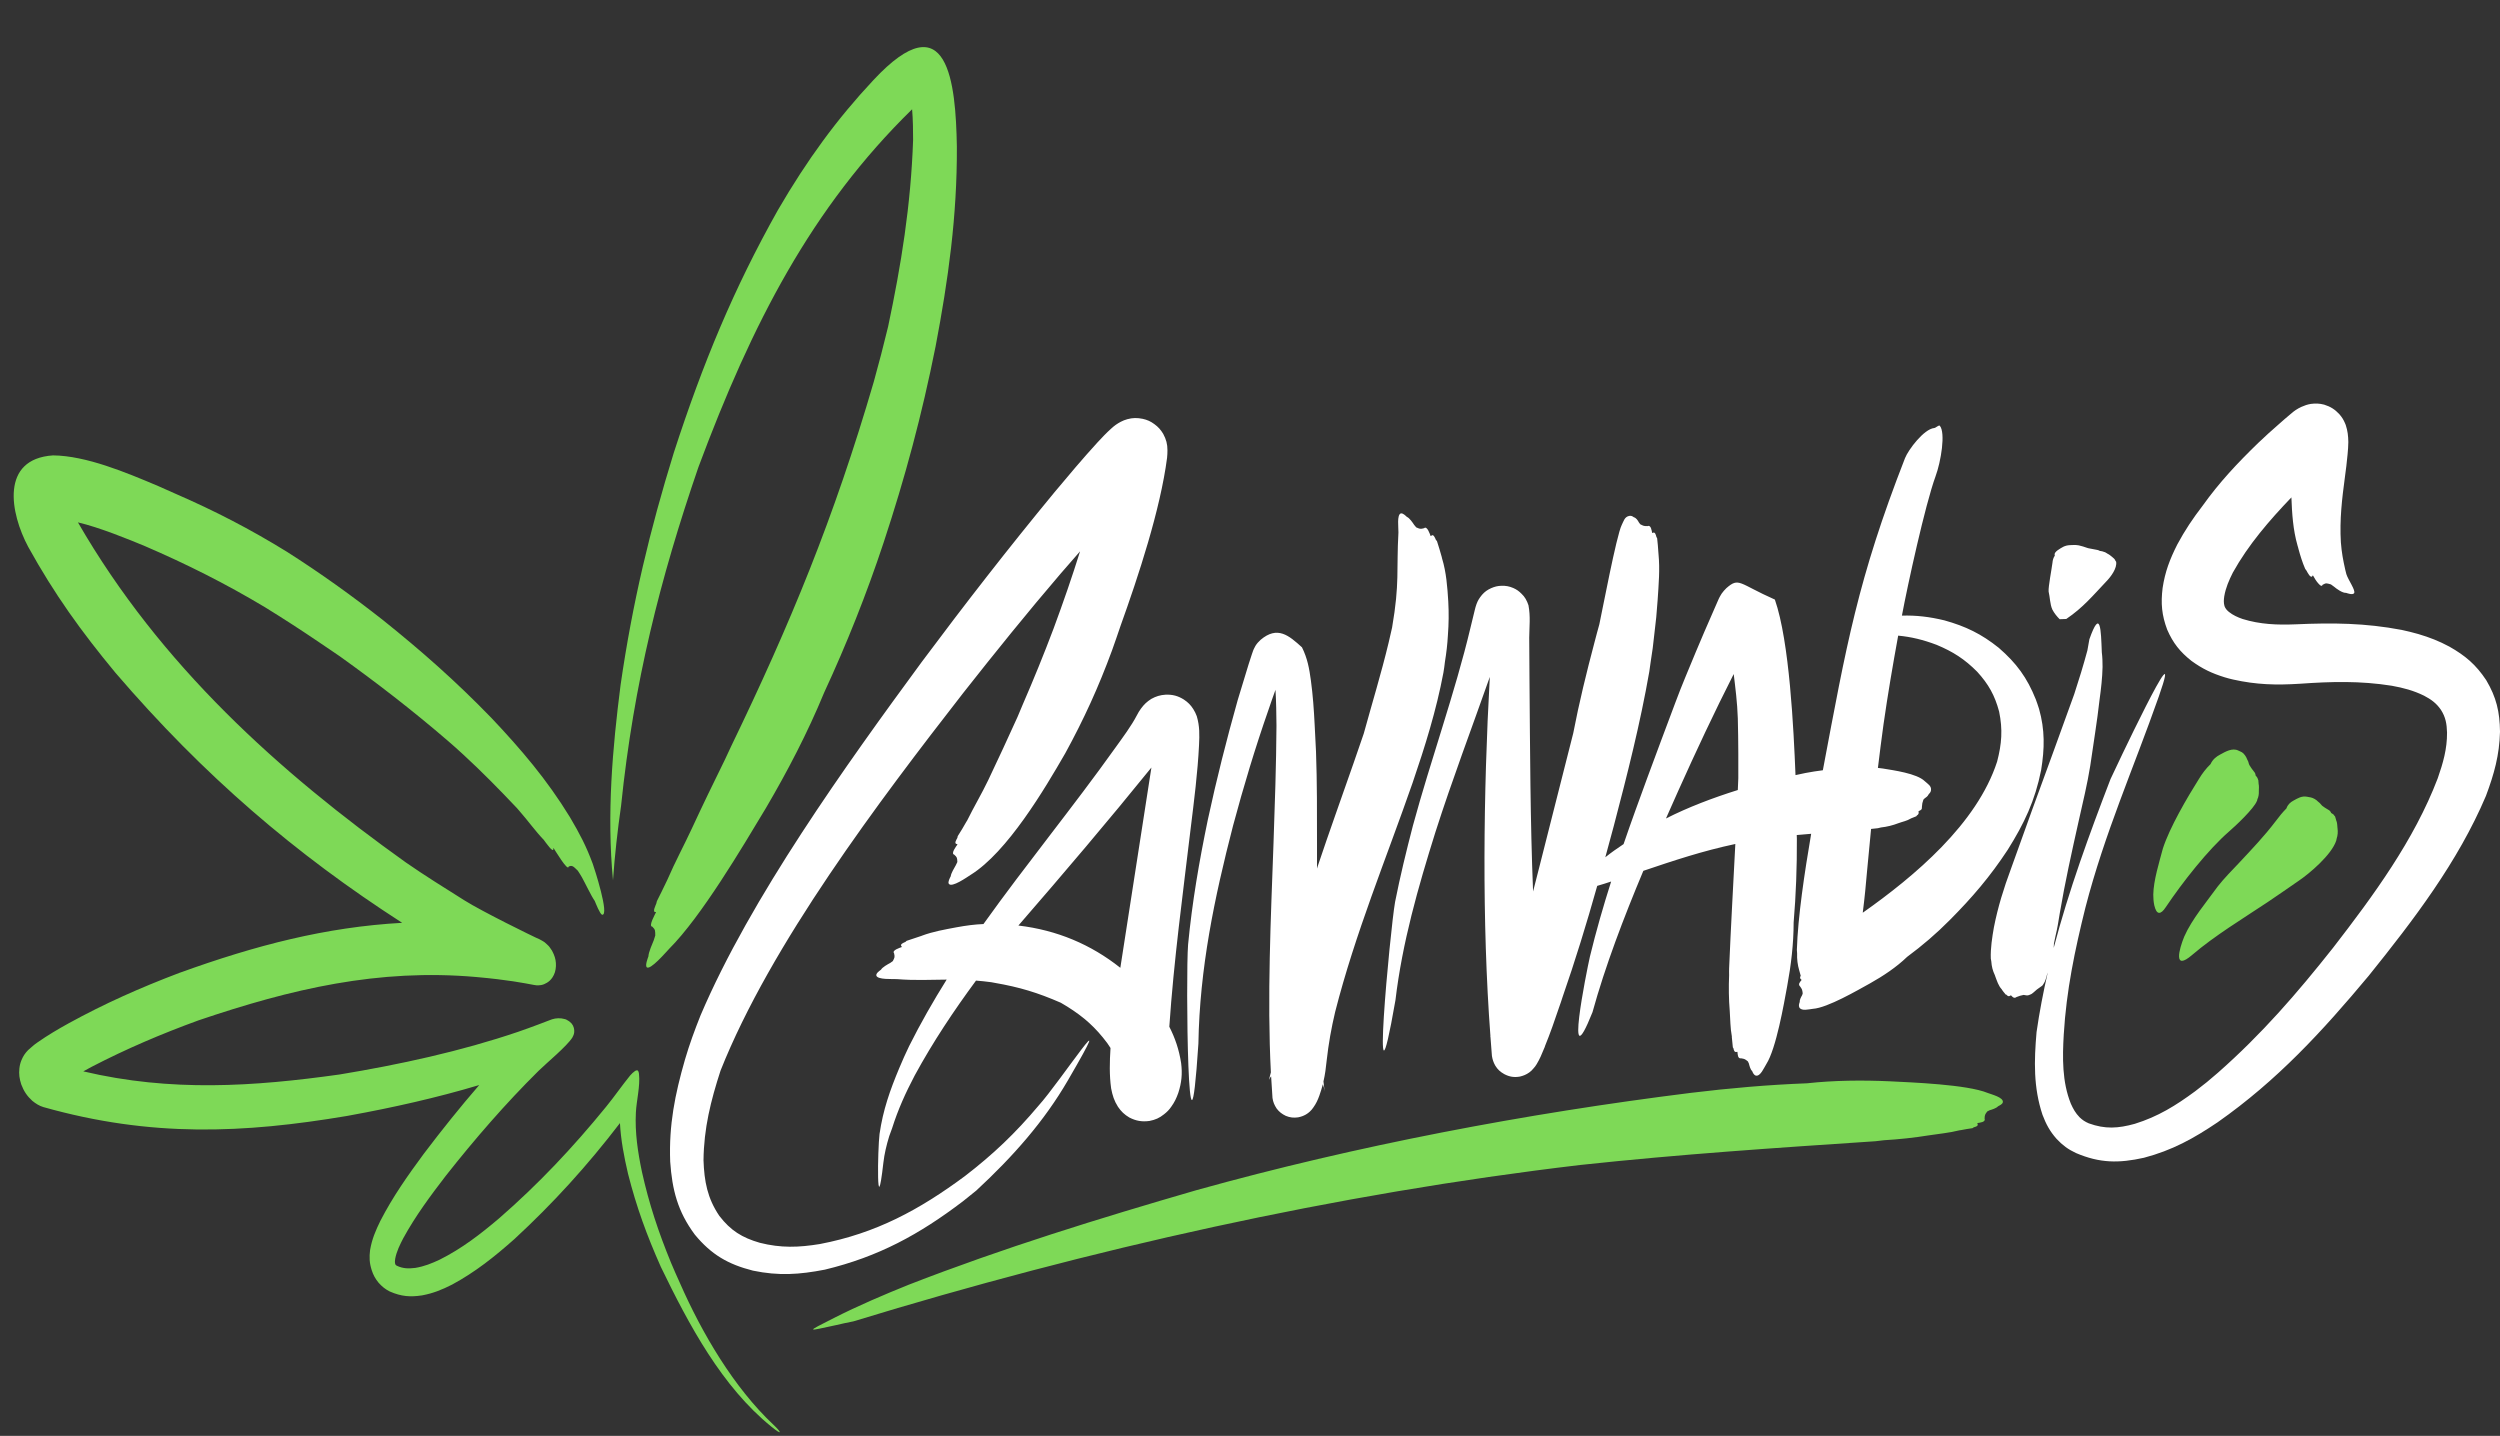
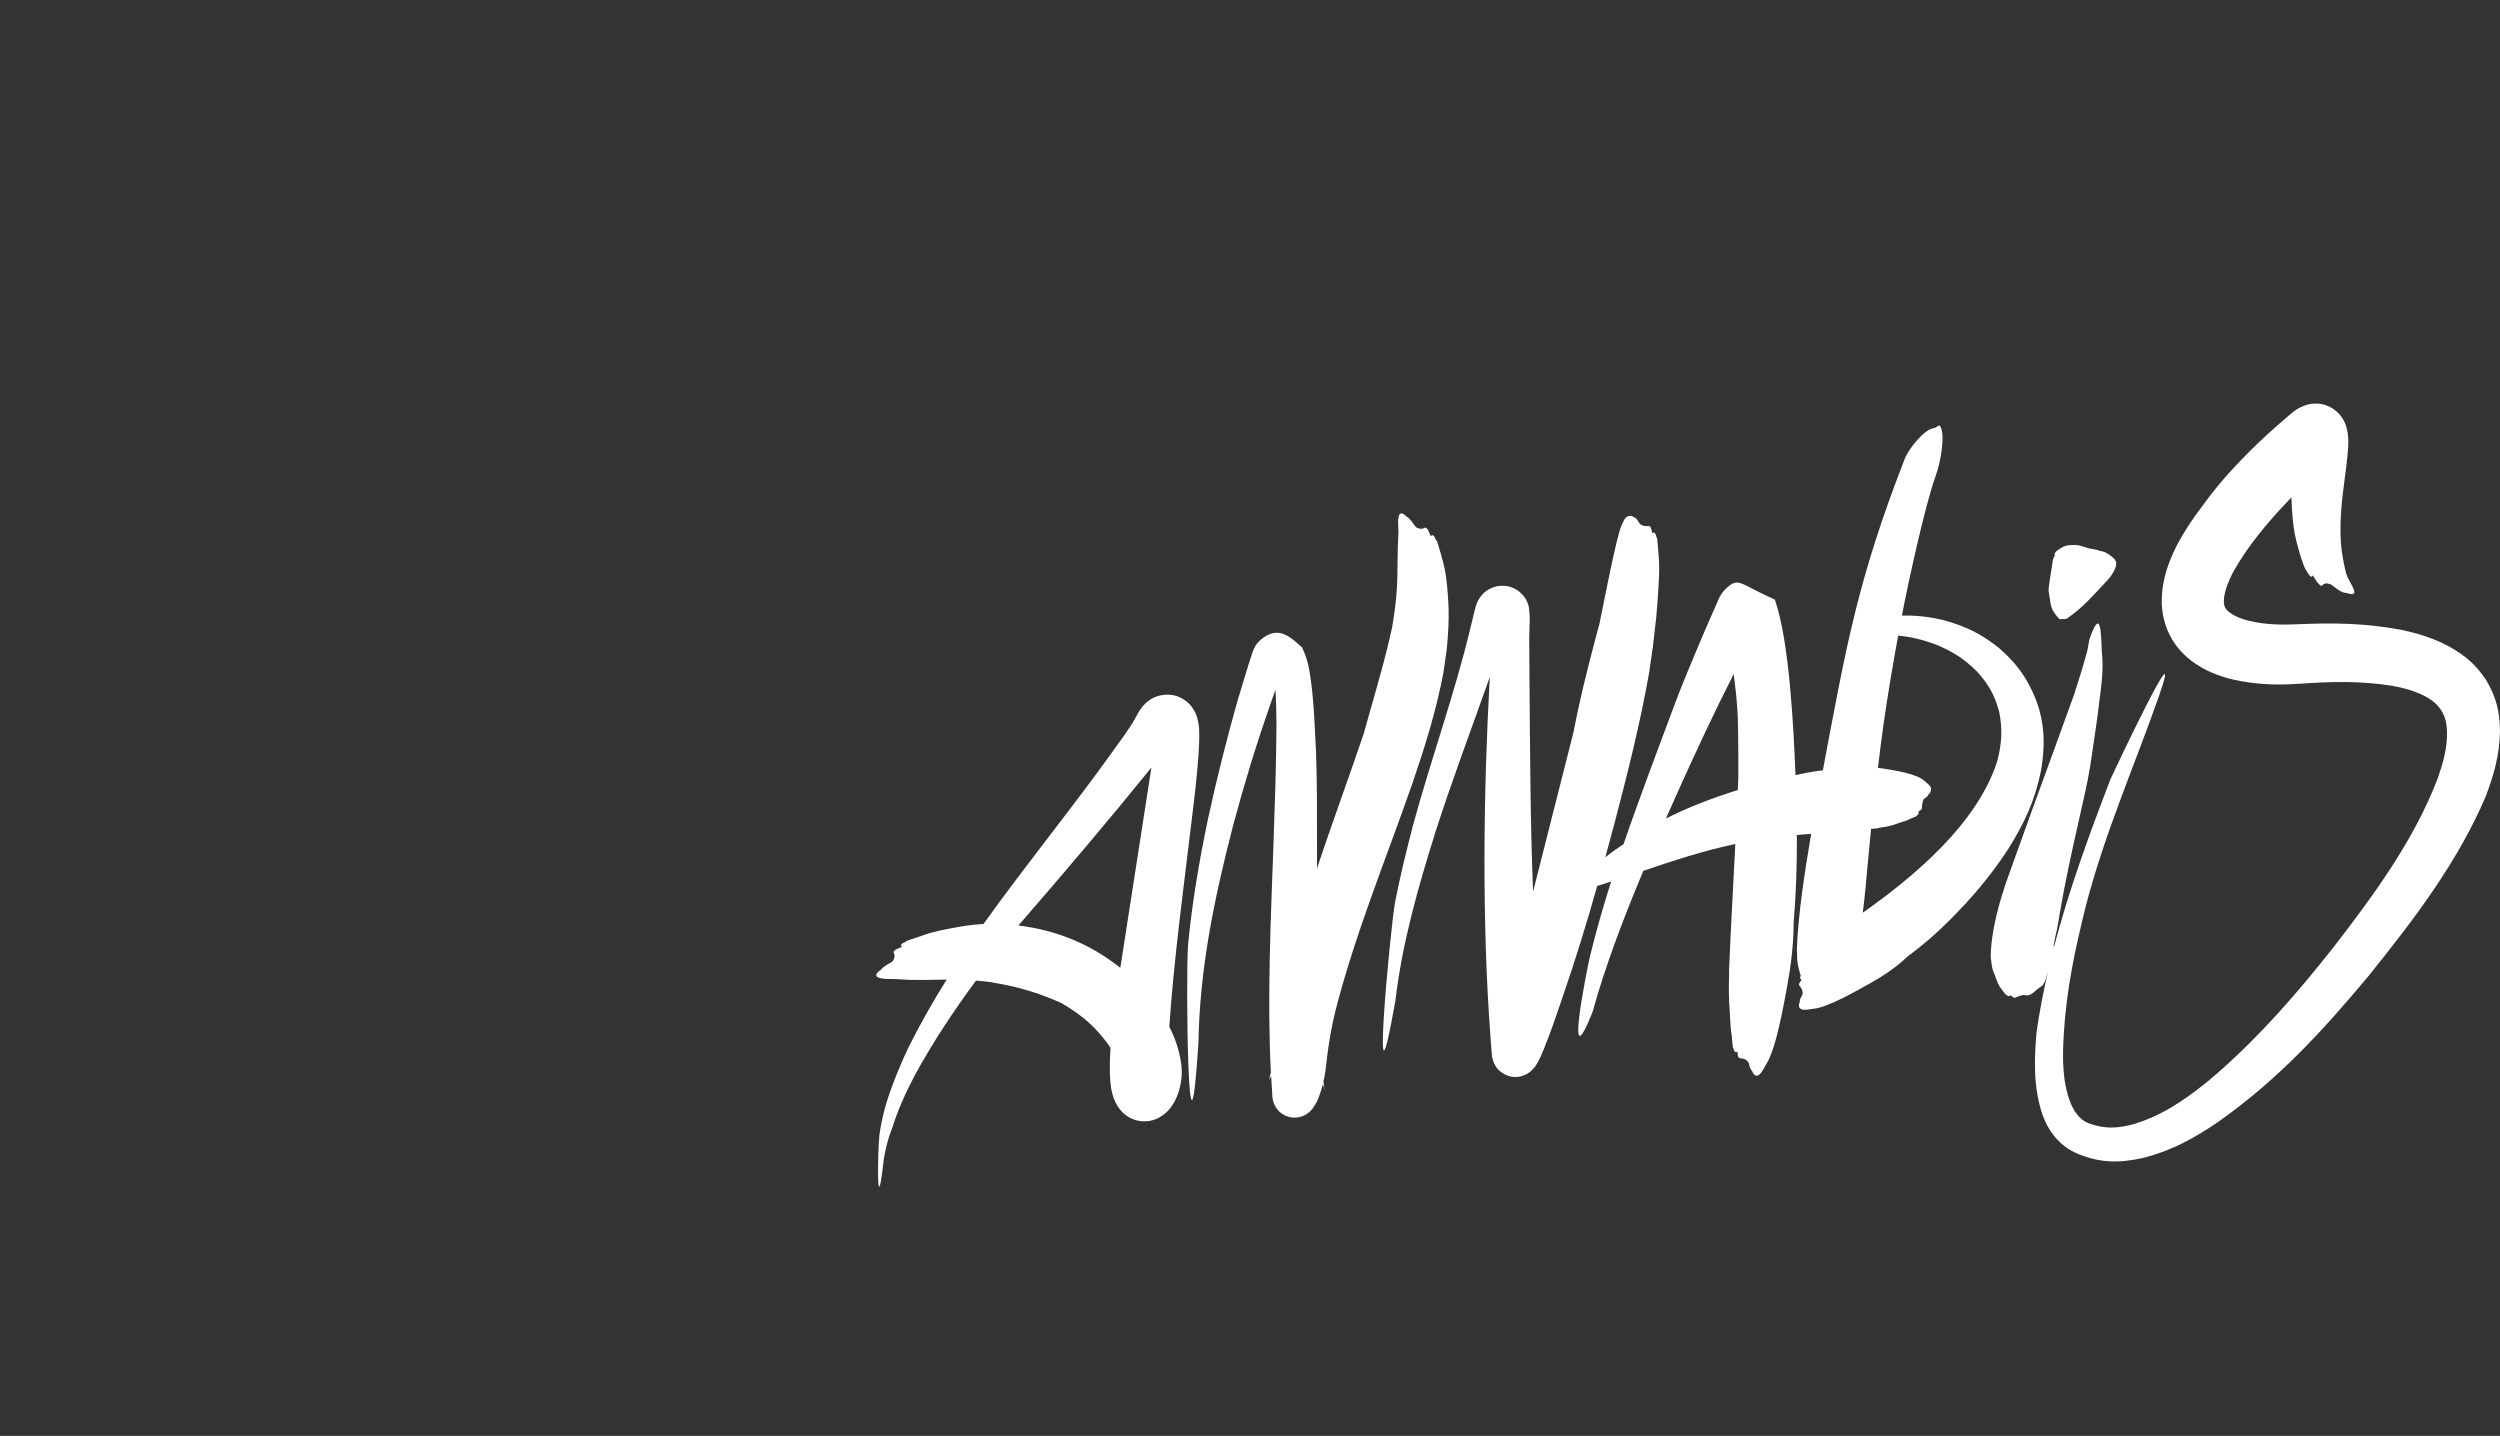
<svg xmlns="http://www.w3.org/2000/svg" clip-rule="evenodd" fill="#000000" fill-rule="evenodd" height="115.5" image-rendering="optimizeQuality" preserveAspectRatio="xMidYMid meet" shape-rendering="geometricPrecision" text-rendering="geometricPrecision" version="1" viewBox="-1.1 40.5 201.1 115.5" width="201.1" zoomAndPan="magnify">
  <rect x="-1.1" y="40.5" width="201.1" height="115.5" fill="#333333" stroke="none" />
  <g>
    <g>
      <g id="change1_1">
-         <path d="M167.82 84.82c-0.12,-0.07 -0.22,-0.09 -0.35,-0.11 -0.2,-0.03 -0.39,-0.07 -0.58,-0.11 -0.03,-0.01 -0.07,-0.02 -0.1,-0.03 -0.11,-0.04 -0.22,-0.08 -0.33,-0.11 -0.12,-0.04 -0.23,-0.06 -0.34,-0.09 -0.3,-0.05 -0.41,-0.03 -0.7,-0.02 -0.43,0.02 -0.64,0.17 -1,0.41 -0.13,0.1 -0.3,0.24 -0.23,0.43 -0.12,0.19 -0.17,0.35 -0.19,0.58 -0.06,0.5 -0.34,1.92 -0.31,2.31 0.11,0.45 0.11,1.03 0.3,1.45 0.15,0.29 0.36,0.55 0.59,0.78 0.18,0 0.35,-0.01 0.53,-0.02 1.36,-0.92 2.14,-1.88 3.24,-3.04 0.34,-0.35 0.87,-1.05 0.77,-1.57 -0.01,-0.02 -0.03,-0.04 -0.05,-0.06 -0.03,-0.13 -0.18,-0.25 -0.28,-0.33 -0.16,-0.12 -0.18,-0.16 -0.38,-0.26 0,0 -0.01,-0.01 -0.01,-0.01 -0.01,0 -0.17,-0.1 -0.17,-0.1 0,0 -0.06,-0.02 -0.07,-0.02 -0.1,-0.05 -0.2,-0.06 -0.31,-0.08 -0.01,0 -0.02,0 -0.03,0zm-78.8 33.53c0.83,-5.37 1.67,-10.74 2.5,-16.11 -3.43,4.24 -7.03,8.48 -10.7,12.71 3.11,0.37 5.83,1.52 8.2,3.4zm54.8 0.98c-0.13,0.16 -0.31,0.35 -0.12,0.52 0.17,0.24 0.17,0.26 0.21,0.55 -0.01,0.06 -0.03,0.11 -0.05,0.16 -0.08,0.14 -0.21,0.38 -0.19,0.54 -0.05,0.14 -0.1,0.3 -0.03,0.44 0.18,0.32 0.78,0.14 1.09,0.11 1.18,-0.08 3.6,-1.5 4.6,-2.05 1.05,-0.59 2.11,-1.29 2.98,-2.13 1.23,-0.91 2.35,-1.87 3.42,-2.95 1.81,-1.82 3.25,-3.5 4.67,-5.66 1.33,-2.12 2.2,-3.95 2.69,-6.42 0.28,-1.73 0.31,-3.23 -0.17,-4.92 -0.08,-0.26 -0.17,-0.51 -0.26,-0.76 -0.7,-1.75 -1.55,-2.91 -2.98,-4.15 -1.4,-1.12 -2.66,-1.73 -4.38,-2.21 -1.21,-0.29 -2.24,-0.41 -3.41,-0.38 0.46,-2.46 1.87,-8.91 2.7,-11.19 0.45,-1.22 0.82,-3.52 0.35,-4.08 -0.08,-0.09 -0.32,0.17 -0.45,0.18 -0.83,0.08 -2.08,1.74 -2.35,2.42 -3.81,9.76 -4.72,15.09 -6.61,25.11 -0.47,0.06 -0.93,0.13 -1.4,0.22 -0.26,0.05 -0.53,0.11 -0.8,0.17 -0.15,-3.68 -0.48,-10.74 -1.66,-14.12 -2.91,-1.29 -2.87,-1.82 -3.9,-0.92 -0.15,0.15 -0.26,0.27 -0.38,0.44 -0.04,0.07 -0.08,0.13 -0.12,0.2 -0.02,0.04 -0.04,0.08 -0.06,0.11 -0.01,0.03 -0.03,0.07 -0.05,0.1 -0.03,0.08 -0.07,0.17 -0.11,0.25 -0.13,0.29 -0.26,0.58 -0.38,0.87 -0.45,1.04 -0.92,2.09 -1.35,3.14 -0.56,1.36 -1.15,2.73 -1.66,4.11 -0.75,2.02 -1.52,4.03 -2.26,6.06 -0.64,1.75 -1.29,3.52 -1.9,5.31 -0.51,0.34 -1.01,0.69 -1.47,1.06 0.23,-0.83 0.45,-1.67 0.68,-2.51 1.07,-4.07 2.14,-8.29 2.86,-12.43 0.04,-0.26 0.08,-0.52 0.11,-0.78 0.12,-0.74 0.22,-1.46 0.29,-2.2 0.12,-0.93 0.21,-1.84 0.27,-2.78 0.08,-1.23 0.19,-2.45 0.07,-3.69 0,-0.04 0,-0.08 -0.01,-0.12 -0.02,-0.39 -0.06,-0.77 -0.1,-1.15 -0.02,-0.04 -0.04,-0.07 -0.06,-0.11 -0.04,-0.15 -0.1,-0.45 -0.31,-0.32 -0.01,0 -0.02,0 -0.03,0 -0.04,-0.17 -0.09,-0.67 -0.37,-0.55 -0.31,0 -0.31,-0.01 -0.59,-0.15 -0.04,-0.05 -0.07,-0.1 -0.11,-0.15 -0.08,-0.15 -0.22,-0.37 -0.4,-0.41 -0.12,-0.09 -0.22,-0.14 -0.38,-0.11 -0.38,0.08 -0.44,0.42 -0.6,0.73 -0.42,0.83 -1.59,7.04 -1.8,7.99 -0.01,0 -0.36,1.34 -0.39,1.45 -0.64,2.42 -1.24,4.86 -1.71,7.31 -0.53,2.09 -1.06,4.18 -1.59,6.27 -0.39,1.53 -0.77,3.05 -1.16,4.58 -0.16,0.63 -0.32,1.25 -0.48,1.88 -0.23,-5.69 -0.24,-11.39 -0.29,-17.11 -0.01,-1.1 -0.02,-2.2 -0.02,-3.31 0.01,-0.94 0.11,-1.67 -0.06,-2.6 -0.06,-0.19 -0.13,-0.34 -0.23,-0.52 -0.1,-0.16 -0.19,-0.28 -0.33,-0.41 -0.21,-0.21 -0.39,-0.34 -0.66,-0.46 -0.33,-0.14 -0.6,-0.19 -0.96,-0.18 -0.31,0.01 -0.54,0.07 -0.82,0.19 -0.31,0.14 -0.52,0.29 -0.74,0.54 -0.21,0.26 -0.33,0.44 -0.44,0.74 -0.06,0.16 -0.1,0.32 -0.14,0.48 -0.12,0.48 -0.23,0.96 -0.35,1.44 -1.22,5.15 -3.21,10.68 -4.63,15.92 -0.53,2.04 -1.02,4.05 -1.43,6.12 -0.4,2.25 -2.02,19.68 0.03,7.9 0.55,-4.64 1.82,-9.06 3.21,-13.5 1.36,-4.25 2.92,-8.35 4.38,-12.5 -0.52,9.32 -0.64,19.73 0.05,28.9 -0.03,0.06 -0.03,0.09 -0.01,0.04 0.01,-0.01 0.01,-0.01 0.01,-0.01 0.04,0.52 0.08,1.04 0.12,1.56 0.05,0.3 0.12,0.51 0.27,0.78 0.19,0.31 0.4,0.5 0.72,0.68 0.42,0.22 0.79,0.28 1.26,0.2 0.29,-0.07 0.51,-0.16 0.75,-0.33 0.13,-0.09 0.22,-0.18 0.32,-0.3 0.11,-0.12 0.2,-0.23 0.28,-0.37 0.24,-0.4 0.41,-0.79 0.58,-1.22 0.02,-0.06 0.05,-0.13 0.08,-0.19 0.01,0.05 0.02,0.1 0.02,0.15 0,-0.06 -0.01,-0.11 -0.02,-0.17 0.43,-1.05 0.8,-2.12 1.16,-3.19 0.09,-0.24 0.17,-0.49 0.25,-0.74 1.03,-2.96 1.95,-5.96 2.8,-8.98 0.38,-0.11 0.76,-0.23 1.12,-0.35 -0.64,2.01 -1.22,4.03 -1.71,6.05 -0.28,1.24 -2.08,10.2 0.21,4.46 1.02,-3.7 2.51,-7.6 4.09,-11.37 2.46,-0.83 4.73,-1.59 7.4,-2.16 -0.17,3.34 -0.36,6.67 -0.5,10.01 -0.01,0.18 0,0.36 0,0.54 -0.04,0.95 -0.03,1.93 0.05,2.88 0.05,0.68 0.04,1.37 0.17,2.05 0,0.03 0,0.05 0,0.08 0.03,0.26 0.06,0.53 0.08,0.8 0,0 0.05,0.07 0.05,0.08 0.03,0.16 0.08,0.35 0.28,0.28 0.01,0 0.02,0 0.04,0 0.02,0.2 0.02,0.57 0.29,0.52 0.3,0.05 0.31,0.06 0.55,0.25 0.03,0.05 0.06,0.11 0.08,0.17 0.04,0.16 0.12,0.49 0.26,0.6 0.06,0.14 0.14,0.33 0.3,0.37 0.37,0.09 0.67,-0.66 0.84,-0.92 0.8,-1.25 1.42,-4.86 1.68,-6.27 0.31,-1.68 0.52,-3.41 0.52,-5.12 0.19,-2.25 0.27,-4.48 0.26,-6.73 0,-0.11 0,-0.21 -0.01,-0.31 0.39,-0.04 0.78,-0.07 1.16,-0.1 -0.53,3.11 -1.07,6.67 -1.15,9.34 0,0.09 0.01,0.19 0.02,0.28 -0.02,0.45 0.04,0.93 0.17,1.37 0.05,0.15 0.08,0.29 0.12,0.43 -0.06,0.11 -0.09,0.22 0.05,0.31 0.01,0.01 0.01,0.02 0.02,0.03zm-5.13 -15.28c-2.01,0.63 -4.01,1.39 -5.78,2.29 0.33,-0.76 0.67,-1.51 1,-2.25 1.42,-3.16 2.88,-6.28 4.45,-9.37 0.13,1.08 0.29,2.3 0.33,3.57 0.02,0.94 0.04,1.88 0.04,2.82 0,0.18 0,1.99 0,1.99 -0.01,0.32 -0.02,0.64 -0.04,0.95zm14.54 1.7c0.19,-0.08 0.29,-0.13 0.27,-0.35 0.02,-0.27 0.03,-0.31 0.12,-0.58 0.03,-0.03 0.06,-0.06 0.09,-0.09 0.12,-0.08 0.27,-0.19 0.32,-0.32 0.1,-0.11 0.18,-0.19 0.2,-0.34 0.05,-0.35 -0.26,-0.51 -0.5,-0.73 -0.64,-0.63 -2.54,-0.88 -3.37,-1.02 -0.13,-0.02 -0.27,-0.04 -0.4,-0.05 0.14,-1.17 0.29,-2.33 0.45,-3.5 0.35,-2.45 0.75,-4.78 1.18,-7.14 1.06,0.1 2,0.33 3.09,0.74 1.32,0.55 2.26,1.15 3.27,2.17 0.91,1 1.41,1.89 1.76,3.2 0.3,1.46 0.21,2.59 -0.16,4.02 -1.62,5.01 -6.65,9.23 -10.81,12.16 0.15,-1.16 0.26,-2.32 0.36,-3.49 0.1,-1.09 0.2,-2.17 0.31,-3.25 0.18,-0.02 0.37,-0.04 0.55,-0.06 0.08,-0.02 0.17,-0.04 0.25,-0.06 0.47,-0.05 0.95,-0.17 1.39,-0.34 0.35,-0.13 0.68,-0.18 1.01,-0.38 0.01,-0.01 0.03,-0.01 0.04,-0.02 0.13,-0.05 0.26,-0.11 0.4,-0.16 0,0 0.04,-0.06 0.04,-0.06 0.13,-0.08 0.17,-0.16 0.14,-0.31 0,-0.01 0,-0.03 0,-0.04zm34.3 -26.91c-0.24,1.79 -0.44,3.47 -0.33,5.29 0.07,0.85 0.17,1.38 0.35,2.19 0.03,0.12 0.06,0.24 0.09,0.36 0.15,0.48 0.78,1.33 0.62,1.54 -0.12,0.15 -0.49,0.02 -0.64,-0.03 -0.29,0.02 -0.76,-0.32 -0.96,-0.49 -0.09,-0.06 -0.17,-0.13 -0.26,-0.19 -0.34,-0.09 -0.37,-0.14 -0.67,0.03 -0.07,0.19 -0.22,0.02 -0.31,-0.07 -0.19,-0.2 -0.33,-0.44 -0.47,-0.69 -0.01,0.01 -0.01,0.01 -0.02,0.02 -0.14,0.32 -0.43,-0.28 -0.49,-0.39 -0.04,-0.05 -0.08,-0.1 -0.11,-0.15 -0.23,-0.53 -0.39,-1.05 -0.54,-1.6 -0.01,-0.04 -0.02,-0.08 -0.03,-0.12 -0.02,-0.06 -0.03,-0.12 -0.05,-0.17 -0.36,-1.26 -0.44,-2.56 -0.49,-3.86 -1.77,1.85 -3.46,3.8 -4.71,6.05 -0.31,0.62 -0.57,1.21 -0.69,1.9 -0.04,0.27 -0.06,0.53 0.02,0.8 0.08,0.21 0.19,0.32 0.35,0.46 0.34,0.27 0.7,0.43 1.1,0.57 1.42,0.44 2.8,0.49 4.28,0.43 2.97,-0.13 5.58,-0.11 8.52,0.45 0.45,0.1 0.89,0.2 1.33,0.33 0.91,0.27 1.66,0.56 2.5,1.01 1.29,0.73 2.14,1.45 2.97,2.7 0.82,1.38 1.09,2.55 1.11,4.15 -0.05,1.9 -0.47,3.39 -1.13,5.16 -2.26,5.33 -5.82,9.98 -9.43,14.47 -3.73,4.47 -7.37,8.43 -12.16,11.79 -1.94,1.31 -3.65,2.25 -5.92,2.85 -2.02,0.45 -3.55,0.44 -5.47,-0.38 -0.64,-0.3 -1.07,-0.62 -1.56,-1.14 -0.54,-0.61 -0.84,-1.17 -1.13,-1.93 -0.74,-2.22 -0.68,-4.35 -0.48,-6.66 0.23,-1.61 0.54,-3.21 0.9,-4.79 -0.01,0.04 -0.03,0.07 -0.04,0.11 -0.07,0.25 -0.15,0.61 -0.31,0.82 -0.07,0.13 -0.13,0.16 -0.25,0.24 -0.23,0.15 -0.32,0.23 -0.53,0.42 -0.1,0.09 -0.18,0.15 -0.3,0.19 -0.13,0.07 -0.26,0.07 -0.39,0.04 -0.04,-0.01 -0.08,-0.01 -0.12,-0.02 -0.27,0.06 -0.31,0.07 -0.57,0.17 -0.19,0.14 -0.3,0.02 -0.44,-0.13 -0.01,0 -0.02,0 -0.03,0 -0.14,0.11 -0.24,0.07 -0.35,-0.06 -0.03,-0.01 -0.05,-0.02 -0.08,-0.03 0,0 -0.02,-0.03 -0.02,-0.04 -0.09,-0.1 -0.17,-0.21 -0.25,-0.32 0,-0.01 -0.01,-0.02 -0.02,-0.04 -0.27,-0.29 -0.38,-0.67 -0.52,-1.04 -0.01,-0.03 -0.02,-0.06 -0.03,-0.09 -0.18,-0.38 -0.26,-0.7 -0.29,-1.12 -0.01,-0.07 -0.03,-0.15 -0.04,-0.23 -0.03,-0.82 0.11,-1.71 0.25,-2.51 0.32,-1.63 0.79,-3.14 1.37,-4.7 0.58,-1.57 1.12,-3.16 1.7,-4.73 1.13,-3.11 2.28,-6.21 3.39,-9.32 0.38,-1.16 0.74,-2.33 1.06,-3.52 0.06,-0.3 0.11,-0.6 0.16,-0.9 0.9,-2.55 0.93,-0.75 1,1.05 0.05,0.4 0.06,0.77 0.06,1.18 -0.02,0.88 -0.12,1.75 -0.24,2.62 -0.2,1.8 -0.5,3.55 -0.75,5.33 -0.23,1.45 -0.61,3.01 -0.93,4.44 -0.55,2.46 -1.1,4.93 -1.52,7.41 -0.1,0.62 -0.2,1.26 -0.35,1.86 -0.04,0.19 -0.08,0.38 -0.12,0.58 0,0.12 -0.01,0.24 -0.02,0.36 1.21,-4.62 2.86,-9.13 4.57,-13.58 0.12,-0.27 6.13,-13.06 3.89,-6.66 -2.03,5.78 -4.36,11 -5.91,17 -0.85,3.42 -1.53,6.66 -1.74,10.19 -0.11,1.86 -0.14,3.82 0.57,5.58 0.19,0.42 0.37,0.75 0.7,1.09 0.24,0.23 0.44,0.36 0.74,0.49 1.32,0.48 2.36,0.41 3.7,0.04 1.87,-0.58 3.3,-1.47 4.86,-2.62 0.64,-0.48 1.23,-0.96 1.83,-1.49 3.53,-3.11 6.35,-6.37 9.27,-10.06 3.24,-4.19 6.51,-8.64 8.41,-13.62 0.43,-1.23 0.76,-2.37 0.75,-3.68 -0.02,-0.7 -0.11,-1.24 -0.49,-1.83 -0.37,-0.54 -0.79,-0.84 -1.36,-1.14 -0.86,-0.42 -1.66,-0.63 -2.6,-0.8 -2.52,-0.4 -4.85,-0.34 -7.39,-0.16 -1.9,0.12 -3.5,0.08 -5.37,-0.34 -0.23,-0.05 -0.45,-0.11 -0.68,-0.18 -1.03,-0.32 -1.79,-0.68 -2.67,-1.32 -0.92,-0.73 -1.48,-1.43 -1.95,-2.51 -0.44,-1.17 -0.52,-2.11 -0.37,-3.35 0.2,-1.32 0.58,-2.31 1.18,-3.5 0.61,-1.14 1.25,-2.09 2.04,-3.12 1.35,-1.89 2.8,-3.43 4.47,-5.05 0.54,-0.52 1.09,-1.01 1.65,-1.5 0.31,-0.28 0.63,-0.55 0.95,-0.82 0.28,-0.25 0.53,-0.42 0.87,-0.58 0.27,-0.12 0.48,-0.19 0.76,-0.24 0.39,-0.05 0.7,-0.04 1.08,0.06 0.51,0.16 0.86,0.38 1.22,0.77 0.21,0.24 0.34,0.45 0.46,0.74 0.02,0.04 0.03,0.08 0.05,0.12 0.16,0.49 0.2,0.87 0.21,1.38 -0.01,0.65 -0.09,1.28 -0.16,1.93 -0.04,0.28 -0.08,0.56 -0.11,0.85zm-72.52 15.76c-0.57,3.04 -1.48,5.94 -2.48,8.87 -2.14,6.15 -4.62,12.11 -6.23,18.43 -0.31,1.31 -0.53,2.55 -0.68,3.89 -0.06,0.59 -0.13,1.15 -0.26,1.7 0.03,0.26 0.06,0.52 0.09,0.78 -0.03,-0.2 -0.07,-0.38 -0.14,-0.55 -0.08,0.3 -0.17,0.6 -0.28,0.91 -0.13,0.36 -0.26,0.64 -0.48,0.95 -0.09,0.13 -0.17,0.23 -0.29,0.34 -0.1,0.09 -0.19,0.16 -0.31,0.23 -0.21,0.12 -0.39,0.18 -0.63,0.23 -0.36,0.05 -0.65,0.02 -0.99,-0.12 -0.31,-0.15 -0.52,-0.31 -0.73,-0.58 -0.19,-0.29 -0.29,-0.52 -0.34,-0.86 -0.04,-0.57 -0.08,-1.16 -0.11,-1.74 -0.02,0.02 -0.04,0.05 -0.06,0.08 -0.08,0.12 -0.16,0.32 -0.09,0.11 0.05,-0.17 0.09,-0.34 0.13,-0.51 -0.31,-6.03 0,-12.43 0.21,-18.38 0.11,-3.17 0.22,-6.34 0.24,-9.5 -0.01,-0.97 -0.02,-1.93 -0.08,-2.89 -0.19,0.53 -0.38,1.06 -0.56,1.6 -1.08,3.09 -2,6.15 -2.85,9.32 -1.51,5.84 -2.69,11.49 -2.79,17.54 -0.84,12.87 -1.03,-5.46 -0.83,-7.97 0.33,-3.43 0.89,-6.67 1.59,-10.05 0.7,-3.25 1.5,-6.41 2.4,-9.61 0.29,-0.97 0.58,-1.93 0.88,-2.89 0.08,-0.27 0.17,-0.54 0.26,-0.8 0.02,-0.08 0.05,-0.16 0.08,-0.23 0.01,-0.04 0.02,-0.07 0.04,-0.11 0.01,-0.03 0.03,-0.08 0.05,-0.11 0.04,-0.08 0.08,-0.16 0.12,-0.23 0.12,-0.19 0.24,-0.32 0.41,-0.48 1.36,-1.15 2.27,-0.36 3.33,0.6 0.44,0.88 0.59,1.71 0.72,2.68 0.16,1.18 0.24,2.34 0.3,3.53 0.04,0.72 0.08,1.45 0.11,2.18 0.09,2.47 0.08,4.96 0.08,7.43 0,0.66 0,1.32 0,1.98 0.02,-0.07 0.04,-0.14 0.06,-0.2 0.93,-2.78 1.92,-5.52 2.88,-8.28 0.28,-0.79 0.55,-1.59 0.82,-2.38 0.67,-2.44 1.41,-4.85 2,-7.31 0.1,-0.4 0.19,-0.81 0.28,-1.22 0.62,-3.61 0.34,-4.59 0.51,-7.65 0.01,-0.36 -0.14,-1.42 0.19,-1.53 0.17,-0.04 0.38,0.18 0.49,0.28 0.21,0.08 0.47,0.47 0.59,0.65 0.05,0.06 0.11,0.12 0.16,0.19 0.3,0.13 0.32,0.15 0.63,0.07 0.25,-0.23 0.48,0.5 0.53,0.63 0.01,0 0.02,0 0.04,-0.01 0.18,-0.21 0.32,0.17 0.38,0.31 0.03,0.04 0.06,0.08 0.09,0.11 0.14,0.42 0.26,0.84 0.38,1.26 0.01,0.04 0.02,0.09 0.03,0.13 0.34,1.11 0.43,2.31 0.5,3.47 0.05,0.93 0.04,1.78 -0.03,2.7 -0.04,0.73 -0.12,1.42 -0.24,2.15 -0.03,0.28 -0.07,0.57 -0.12,0.86zm-19.66 5.85c-0.11,2.21 -0.4,4.48 -0.67,6.67 -0.63,5.29 -1.36,10.65 -1.72,15.97 0.46,0.9 0.78,1.83 0.95,2.92 0.11,0.87 0.04,1.58 -0.23,2.41 -0.15,0.42 -0.3,0.74 -0.56,1.1 -0.17,0.25 -0.34,0.42 -0.58,0.61 -0.37,0.3 -0.71,0.45 -1.18,0.54 -0.6,0.08 -1.08,0 -1.62,-0.28 -0.4,-0.24 -0.65,-0.48 -0.91,-0.86 -0.31,-0.49 -0.44,-0.91 -0.55,-1.48 -0.15,-1.07 -0.12,-2.16 -0.05,-3.25 -0.08,-0.13 -0.17,-0.25 -0.26,-0.39 -0.95,-1.27 -1.88,-2.1 -3.22,-2.94 -0.17,-0.11 -0.35,-0.21 -0.52,-0.31 -1.86,-0.81 -3.3,-1.25 -5.32,-1.6 -0.09,-0.01 -0.18,-0.03 -0.27,-0.05 -0.44,-0.06 -0.84,-0.1 -1.23,-0.13 -1.79,2.43 -3.45,4.91 -4.93,7.63 -0.74,1.41 -1.34,2.73 -1.82,4.25 -0.08,0.21 -0.16,0.42 -0.23,0.63 -0.23,0.75 -0.39,1.44 -0.47,2.13 -0.57,5.01 -0.46,-1.1 -0.31,-2.3 0.28,-1.93 0.84,-3.52 1.59,-5.31 0.25,-0.6 0.51,-1.18 0.79,-1.76 0.93,-1.86 1.94,-3.62 3.02,-5.35 -1.35,0.01 -2.55,0.08 -4.01,-0.04 -0.3,-0.02 -1.59,0.07 -1.65,-0.3 -0.02,-0.18 0.26,-0.37 0.38,-0.46 0.1,-0.19 0.55,-0.44 0.74,-0.54 0.07,-0.05 0.14,-0.1 0.21,-0.15 0.15,-0.3 0.17,-0.31 0.1,-0.63 -0.2,-0.24 0.47,-0.44 0.62,-0.5 0,-0.01 0,-0.02 0,-0.03 -0.2,-0.19 0.13,-0.31 0.29,-0.38 0.03,-0.03 0.06,-0.06 0.1,-0.09 0.37,-0.12 0.74,-0.25 1.11,-0.37 0.04,-0.01 0.08,-0.02 0.11,-0.04 0.91,-0.34 1.85,-0.5 2.8,-0.68 0.76,-0.14 1.45,-0.23 2.16,-0.26 3.46,-4.84 7.21,-9.41 10.63,-14.21 0.56,-0.78 1.27,-1.73 1.71,-2.58 0.1,-0.2 0.2,-0.36 0.33,-0.54 0.25,-0.34 0.47,-0.55 0.83,-0.78 0.38,-0.21 0.71,-0.31 1.15,-0.34 0.56,-0.02 0.99,0.09 1.47,0.39 0.33,0.22 0.55,0.44 0.76,0.77 0.12,0.19 0.2,0.36 0.28,0.57 0.24,0.82 0.22,1.49 0.18,2.34zm-10.77 0.66c-1.63,2.83 -4.65,7.94 -7.61,9.77 -0.26,0.16 -1.51,1.06 -1.75,0.71 -0.09,-0.15 0.09,-0.47 0.16,-0.61 0.01,-0.22 0.3,-0.69 0.41,-0.89 0.04,-0.08 0.08,-0.17 0.12,-0.25 -0.02,-0.34 -0.01,-0.37 -0.25,-0.59 -0.3,-0.08 0.16,-0.68 0.26,-0.82 -0.01,-0.01 -0.02,-0.02 -0.03,-0.03 -0.28,-0.02 -0.06,-0.35 0.02,-0.5 0,-0.01 0.03,-0.14 0.03,-0.14 0.24,-0.37 0.47,-0.76 0.69,-1.15 0.02,-0.03 0.04,-0.07 0.07,-0.11 0.54,-1.1 1.17,-2.15 1.7,-3.26 0.8,-1.68 1.58,-3.37 2.35,-5.07 0.14,-0.33 0.28,-0.67 0.42,-1 0.88,-2.03 1.7,-4.04 2.48,-6.11 0.78,-2.11 1.49,-4.16 2.13,-6.21 -0.53,0.6 -1.04,1.19 -1.56,1.79 -2.69,3.14 -5.27,6.34 -7.83,9.59 -6.76,8.69 -15.49,20.22 -19.53,30.39 -0.79,2.44 -1.34,4.63 -1.37,7.21 0.06,1.7 0.31,3.05 1.27,4.47 0.91,1.19 1.84,1.76 3.26,2.17 1.7,0.43 3.12,0.38 4.83,0.1 4.51,-0.86 8,-2.75 11.66,-5.46 2.3,-1.77 4.06,-3.45 5.93,-5.67 1.72,-1.9 6.67,-9.44 2.37,-2.05 -1.92,3.31 -4.42,6.14 -7.38,8.88 -0.35,0.29 -0.71,0.58 -1.07,0.86 -3.51,2.67 -6.79,4.46 -11.11,5.5 -2.06,0.4 -3.71,0.51 -5.78,0.08 -2.01,-0.51 -3.35,-1.29 -4.68,-2.9 -1.38,-1.86 -1.82,-3.59 -1.98,-5.87 -0.11,-2.96 0.38,-5.39 1.19,-8.21 0.36,-1.23 0.78,-2.37 1.25,-3.55 4.02,-9.45 11.74,-20.19 17.8,-28.44 3.46,-4.64 6.98,-9.17 10.67,-13.64 1.13,-1.35 2.27,-2.71 3.46,-4.01 0.36,-0.39 0.72,-0.77 1.11,-1.12 0.25,-0.23 0.46,-0.38 0.76,-0.54 0.18,-0.09 0.34,-0.16 0.53,-0.21 0.44,-0.12 0.79,-0.12 1.24,-0.03 0.36,0.08 0.63,0.2 0.93,0.42 0.32,0.23 0.52,0.46 0.72,0.79 0.24,0.45 0.34,0.82 0.34,1.32 0,0.2 -0.01,0.4 -0.03,0.6 -0.54,4.18 -2.32,9.56 -3.75,13.54 -0.22,0.66 -0.45,1.31 -0.68,1.96 -1.08,2.94 -2.26,5.53 -3.77,8.29z" fill="#ffffff" />
+         <path d="M167.82 84.82c-0.12,-0.07 -0.22,-0.09 -0.35,-0.11 -0.2,-0.03 -0.39,-0.07 -0.58,-0.11 -0.03,-0.01 -0.07,-0.02 -0.1,-0.03 -0.11,-0.04 -0.22,-0.08 -0.33,-0.11 -0.12,-0.04 -0.23,-0.06 -0.34,-0.09 -0.3,-0.05 -0.41,-0.03 -0.7,-0.02 -0.43,0.02 -0.64,0.17 -1,0.41 -0.13,0.1 -0.3,0.24 -0.23,0.43 -0.12,0.19 -0.17,0.35 -0.19,0.58 -0.06,0.5 -0.34,1.92 -0.31,2.31 0.11,0.45 0.11,1.03 0.3,1.45 0.15,0.29 0.36,0.55 0.59,0.78 0.18,0 0.35,-0.01 0.53,-0.02 1.36,-0.92 2.14,-1.88 3.24,-3.04 0.34,-0.35 0.87,-1.05 0.77,-1.57 -0.01,-0.02 -0.03,-0.04 -0.05,-0.06 -0.03,-0.13 -0.18,-0.25 -0.28,-0.33 -0.16,-0.12 -0.18,-0.16 -0.38,-0.26 0,0 -0.01,-0.01 -0.01,-0.01 -0.01,0 -0.17,-0.1 -0.17,-0.1 0,0 -0.06,-0.02 -0.07,-0.02 -0.1,-0.05 -0.2,-0.06 -0.31,-0.08 -0.01,0 -0.02,0 -0.03,0zm-78.8 33.53c0.83,-5.37 1.67,-10.74 2.5,-16.11 -3.43,4.24 -7.03,8.48 -10.7,12.71 3.11,0.37 5.83,1.52 8.2,3.4zm54.8 0.98c-0.13,0.16 -0.31,0.35 -0.12,0.52 0.17,0.24 0.17,0.26 0.21,0.55 -0.01,0.06 -0.03,0.11 -0.05,0.16 -0.08,0.14 -0.21,0.38 -0.19,0.54 -0.05,0.14 -0.1,0.3 -0.03,0.44 0.18,0.32 0.78,0.14 1.09,0.11 1.18,-0.08 3.6,-1.5 4.6,-2.05 1.05,-0.59 2.11,-1.29 2.98,-2.13 1.23,-0.91 2.35,-1.87 3.42,-2.95 1.81,-1.82 3.25,-3.5 4.67,-5.66 1.33,-2.12 2.2,-3.95 2.69,-6.42 0.28,-1.73 0.31,-3.23 -0.17,-4.92 -0.08,-0.26 -0.17,-0.51 -0.26,-0.76 -0.7,-1.75 -1.55,-2.91 -2.98,-4.15 -1.4,-1.12 -2.66,-1.73 -4.38,-2.21 -1.21,-0.29 -2.24,-0.41 -3.41,-0.38 0.46,-2.46 1.87,-8.91 2.7,-11.19 0.45,-1.22 0.82,-3.52 0.35,-4.08 -0.08,-0.09 -0.32,0.17 -0.45,0.18 -0.83,0.08 -2.08,1.74 -2.35,2.42 -3.81,9.76 -4.72,15.09 -6.61,25.11 -0.47,0.06 -0.93,0.13 -1.4,0.22 -0.26,0.05 -0.53,0.11 -0.8,0.17 -0.15,-3.68 -0.48,-10.74 -1.66,-14.12 -2.91,-1.29 -2.87,-1.82 -3.9,-0.92 -0.15,0.15 -0.26,0.27 -0.38,0.44 -0.04,0.07 -0.08,0.13 -0.12,0.2 -0.02,0.04 -0.04,0.08 -0.06,0.11 -0.01,0.03 -0.03,0.07 -0.05,0.1 -0.03,0.08 -0.07,0.17 -0.11,0.25 -0.13,0.29 -0.26,0.58 -0.38,0.87 -0.45,1.04 -0.92,2.09 -1.35,3.14 -0.56,1.36 -1.15,2.73 -1.66,4.11 -0.75,2.02 -1.52,4.03 -2.26,6.06 -0.64,1.75 -1.29,3.52 -1.9,5.31 -0.51,0.34 -1.01,0.69 -1.47,1.06 0.23,-0.83 0.45,-1.67 0.68,-2.51 1.07,-4.07 2.14,-8.29 2.86,-12.43 0.04,-0.26 0.08,-0.52 0.11,-0.78 0.12,-0.74 0.22,-1.46 0.29,-2.2 0.12,-0.93 0.21,-1.84 0.27,-2.78 0.08,-1.23 0.19,-2.45 0.07,-3.69 0,-0.04 0,-0.08 -0.01,-0.12 -0.02,-0.39 -0.06,-0.77 -0.1,-1.15 -0.02,-0.04 -0.04,-0.07 -0.06,-0.11 -0.04,-0.15 -0.1,-0.45 -0.31,-0.32 -0.01,0 -0.02,0 -0.03,0 -0.04,-0.17 -0.09,-0.67 -0.37,-0.55 -0.31,0 -0.31,-0.01 -0.59,-0.15 -0.04,-0.05 -0.07,-0.1 -0.11,-0.15 -0.08,-0.15 -0.22,-0.37 -0.4,-0.41 -0.12,-0.09 -0.22,-0.14 -0.38,-0.11 -0.38,0.08 -0.44,0.42 -0.6,0.73 -0.42,0.83 -1.59,7.04 -1.8,7.99 -0.01,0 -0.36,1.34 -0.39,1.45 -0.64,2.42 -1.24,4.86 -1.71,7.31 -0.53,2.09 -1.06,4.18 -1.59,6.27 -0.39,1.53 -0.77,3.05 -1.16,4.58 -0.16,0.63 -0.32,1.25 -0.48,1.88 -0.23,-5.69 -0.24,-11.39 -0.29,-17.11 -0.01,-1.1 -0.02,-2.2 -0.02,-3.31 0.01,-0.94 0.11,-1.67 -0.06,-2.6 -0.06,-0.19 -0.13,-0.34 -0.23,-0.52 -0.1,-0.16 -0.19,-0.28 -0.33,-0.41 -0.21,-0.21 -0.39,-0.34 -0.66,-0.46 -0.33,-0.14 -0.6,-0.19 -0.96,-0.18 -0.31,0.01 -0.54,0.07 -0.82,0.19 -0.31,0.14 -0.52,0.29 -0.74,0.54 -0.21,0.26 -0.33,0.44 -0.44,0.74 -0.06,0.16 -0.1,0.32 -0.14,0.48 -0.12,0.48 -0.23,0.96 -0.35,1.44 -1.22,5.15 -3.21,10.68 -4.63,15.92 -0.53,2.04 -1.02,4.05 -1.43,6.12 -0.4,2.25 -2.02,19.68 0.03,7.9 0.55,-4.64 1.82,-9.06 3.21,-13.5 1.36,-4.25 2.92,-8.35 4.38,-12.5 -0.52,9.32 -0.64,19.73 0.05,28.9 -0.03,0.06 -0.03,0.09 -0.01,0.04 0.01,-0.01 0.01,-0.01 0.01,-0.01 0.04,0.52 0.08,1.04 0.12,1.56 0.05,0.3 0.12,0.51 0.27,0.78 0.19,0.31 0.4,0.5 0.72,0.68 0.42,0.22 0.79,0.28 1.26,0.2 0.29,-0.07 0.51,-0.16 0.75,-0.33 0.13,-0.09 0.22,-0.18 0.32,-0.3 0.11,-0.12 0.2,-0.23 0.28,-0.37 0.24,-0.4 0.41,-0.79 0.58,-1.22 0.02,-0.06 0.05,-0.13 0.08,-0.19 0.01,0.05 0.02,0.1 0.02,0.15 0,-0.06 -0.01,-0.11 -0.02,-0.17 0.43,-1.05 0.8,-2.12 1.16,-3.19 0.09,-0.24 0.17,-0.49 0.25,-0.74 1.03,-2.96 1.95,-5.96 2.8,-8.98 0.38,-0.11 0.76,-0.23 1.12,-0.35 -0.64,2.01 -1.22,4.03 -1.71,6.05 -0.28,1.24 -2.08,10.2 0.21,4.46 1.02,-3.7 2.51,-7.6 4.09,-11.37 2.46,-0.83 4.73,-1.59 7.4,-2.16 -0.17,3.34 -0.36,6.67 -0.5,10.01 -0.01,0.18 0,0.36 0,0.54 -0.04,0.95 -0.03,1.93 0.05,2.88 0.05,0.68 0.04,1.37 0.17,2.05 0,0.03 0,0.05 0,0.08 0.03,0.26 0.06,0.53 0.08,0.8 0,0 0.05,0.07 0.05,0.08 0.03,0.16 0.08,0.35 0.28,0.28 0.01,0 0.02,0 0.04,0 0.02,0.2 0.02,0.57 0.29,0.52 0.3,0.05 0.31,0.06 0.55,0.25 0.03,0.05 0.06,0.11 0.08,0.17 0.04,0.16 0.12,0.49 0.26,0.6 0.06,0.14 0.14,0.33 0.3,0.37 0.37,0.09 0.67,-0.66 0.84,-0.92 0.8,-1.25 1.42,-4.86 1.68,-6.27 0.31,-1.68 0.52,-3.41 0.52,-5.12 0.19,-2.25 0.27,-4.48 0.26,-6.73 0,-0.11 0,-0.21 -0.01,-0.31 0.39,-0.04 0.78,-0.07 1.16,-0.1 -0.53,3.11 -1.07,6.67 -1.15,9.34 0,0.09 0.01,0.19 0.02,0.28 -0.02,0.45 0.04,0.93 0.17,1.37 0.05,0.15 0.08,0.29 0.12,0.43 -0.06,0.11 -0.09,0.22 0.05,0.31 0.01,0.01 0.01,0.02 0.02,0.03zm-5.13 -15.28c-2.01,0.63 -4.01,1.39 -5.78,2.29 0.33,-0.76 0.67,-1.51 1,-2.25 1.42,-3.16 2.88,-6.28 4.45,-9.37 0.13,1.08 0.29,2.3 0.33,3.57 0.02,0.94 0.04,1.88 0.04,2.82 0,0.18 0,1.99 0,1.99 -0.01,0.32 -0.02,0.64 -0.04,0.95zm14.54 1.7c0.19,-0.08 0.29,-0.13 0.27,-0.35 0.02,-0.27 0.03,-0.31 0.12,-0.58 0.03,-0.03 0.06,-0.06 0.09,-0.09 0.12,-0.08 0.27,-0.19 0.32,-0.32 0.1,-0.11 0.18,-0.19 0.2,-0.34 0.05,-0.35 -0.26,-0.51 -0.5,-0.73 -0.64,-0.63 -2.54,-0.88 -3.37,-1.02 -0.13,-0.02 -0.27,-0.04 -0.4,-0.05 0.14,-1.17 0.29,-2.33 0.45,-3.5 0.35,-2.45 0.75,-4.78 1.18,-7.14 1.06,0.1 2,0.33 3.09,0.74 1.32,0.55 2.26,1.15 3.27,2.17 0.91,1 1.41,1.89 1.76,3.2 0.3,1.46 0.21,2.59 -0.16,4.02 -1.62,5.01 -6.65,9.23 -10.81,12.16 0.15,-1.16 0.26,-2.32 0.36,-3.49 0.1,-1.09 0.2,-2.17 0.31,-3.25 0.18,-0.02 0.37,-0.04 0.55,-0.06 0.08,-0.02 0.17,-0.04 0.25,-0.06 0.47,-0.05 0.95,-0.17 1.39,-0.34 0.35,-0.13 0.68,-0.18 1.01,-0.38 0.01,-0.01 0.03,-0.01 0.04,-0.02 0.13,-0.05 0.26,-0.11 0.4,-0.16 0,0 0.04,-0.06 0.04,-0.06 0.13,-0.08 0.17,-0.16 0.14,-0.31 0,-0.01 0,-0.03 0,-0.04zm34.3 -26.91c-0.24,1.79 -0.44,3.47 -0.33,5.29 0.07,0.85 0.17,1.38 0.35,2.19 0.03,0.12 0.06,0.24 0.09,0.36 0.15,0.48 0.78,1.33 0.62,1.54 -0.12,0.15 -0.49,0.02 -0.64,-0.03 -0.29,0.02 -0.76,-0.32 -0.96,-0.49 -0.09,-0.06 -0.17,-0.13 -0.26,-0.19 -0.34,-0.09 -0.37,-0.14 -0.67,0.03 -0.07,0.19 -0.22,0.02 -0.31,-0.07 -0.19,-0.2 -0.33,-0.44 -0.47,-0.69 -0.01,0.01 -0.01,0.01 -0.02,0.02 -0.14,0.32 -0.43,-0.28 -0.49,-0.39 -0.04,-0.05 -0.08,-0.1 -0.11,-0.15 -0.23,-0.53 -0.39,-1.05 -0.54,-1.6 -0.01,-0.04 -0.02,-0.08 -0.03,-0.12 -0.02,-0.06 -0.03,-0.12 -0.05,-0.17 -0.36,-1.26 -0.44,-2.56 -0.49,-3.86 -1.77,1.85 -3.46,3.8 -4.71,6.05 -0.31,0.62 -0.57,1.21 -0.69,1.9 -0.04,0.27 -0.06,0.53 0.02,0.8 0.08,0.21 0.19,0.32 0.35,0.46 0.34,0.27 0.7,0.43 1.1,0.57 1.42,0.44 2.8,0.49 4.28,0.43 2.97,-0.13 5.58,-0.11 8.52,0.45 0.45,0.1 0.89,0.2 1.33,0.33 0.91,0.27 1.66,0.56 2.5,1.01 1.29,0.73 2.14,1.45 2.97,2.7 0.82,1.38 1.09,2.55 1.11,4.15 -0.05,1.9 -0.47,3.39 -1.13,5.16 -2.26,5.33 -5.82,9.98 -9.43,14.47 -3.73,4.47 -7.37,8.43 -12.16,11.79 -1.94,1.31 -3.65,2.25 -5.92,2.85 -2.02,0.45 -3.55,0.44 -5.47,-0.38 -0.64,-0.3 -1.07,-0.62 -1.56,-1.14 -0.54,-0.61 -0.84,-1.17 -1.13,-1.93 -0.74,-2.22 -0.68,-4.35 -0.48,-6.66 0.23,-1.61 0.54,-3.21 0.9,-4.79 -0.01,0.04 -0.03,0.07 -0.04,0.11 -0.07,0.25 -0.15,0.61 -0.31,0.82 -0.07,0.13 -0.13,0.16 -0.25,0.24 -0.23,0.15 -0.32,0.23 -0.53,0.42 -0.1,0.09 -0.18,0.15 -0.3,0.19 -0.13,0.07 -0.26,0.07 -0.39,0.04 -0.04,-0.01 -0.08,-0.01 -0.12,-0.02 -0.27,0.06 -0.31,0.07 -0.57,0.17 -0.19,0.14 -0.3,0.02 -0.44,-0.13 -0.01,0 -0.02,0 -0.03,0 -0.14,0.11 -0.24,0.07 -0.35,-0.06 -0.03,-0.01 -0.05,-0.02 -0.08,-0.03 0,0 -0.02,-0.03 -0.02,-0.04 -0.09,-0.1 -0.17,-0.21 -0.25,-0.32 0,-0.01 -0.01,-0.02 -0.02,-0.04 -0.27,-0.29 -0.38,-0.67 -0.52,-1.04 -0.01,-0.03 -0.02,-0.06 -0.03,-0.09 -0.18,-0.38 -0.26,-0.7 -0.29,-1.12 -0.01,-0.07 -0.03,-0.15 -0.04,-0.23 -0.03,-0.82 0.11,-1.71 0.25,-2.51 0.32,-1.63 0.79,-3.14 1.37,-4.7 0.58,-1.57 1.12,-3.16 1.7,-4.73 1.13,-3.11 2.28,-6.21 3.39,-9.32 0.38,-1.16 0.74,-2.33 1.06,-3.52 0.06,-0.3 0.11,-0.6 0.16,-0.9 0.9,-2.55 0.93,-0.75 1,1.05 0.05,0.4 0.06,0.77 0.06,1.18 -0.02,0.88 -0.12,1.75 -0.24,2.62 -0.2,1.8 -0.5,3.55 -0.75,5.33 -0.23,1.45 -0.61,3.01 -0.93,4.44 -0.55,2.46 -1.1,4.93 -1.52,7.41 -0.1,0.62 -0.2,1.26 -0.35,1.86 -0.04,0.19 -0.08,0.38 -0.12,0.58 0,0.12 -0.01,0.24 -0.02,0.36 1.21,-4.62 2.86,-9.13 4.57,-13.58 0.12,-0.27 6.13,-13.06 3.89,-6.66 -2.03,5.78 -4.36,11 -5.91,17 -0.85,3.42 -1.53,6.66 -1.74,10.19 -0.11,1.86 -0.14,3.82 0.57,5.58 0.19,0.42 0.37,0.75 0.7,1.09 0.24,0.23 0.44,0.36 0.74,0.49 1.32,0.48 2.36,0.41 3.7,0.04 1.87,-0.58 3.3,-1.47 4.86,-2.62 0.64,-0.48 1.23,-0.96 1.83,-1.49 3.53,-3.11 6.35,-6.37 9.27,-10.06 3.24,-4.19 6.51,-8.64 8.41,-13.62 0.43,-1.23 0.76,-2.37 0.75,-3.68 -0.02,-0.7 -0.11,-1.24 -0.49,-1.83 -0.37,-0.54 -0.79,-0.84 -1.36,-1.14 -0.86,-0.42 -1.66,-0.63 -2.6,-0.8 -2.52,-0.4 -4.85,-0.34 -7.39,-0.16 -1.9,0.12 -3.5,0.08 -5.37,-0.34 -0.23,-0.05 -0.45,-0.11 -0.68,-0.18 -1.03,-0.32 -1.79,-0.68 -2.67,-1.32 -0.92,-0.73 -1.48,-1.43 -1.95,-2.51 -0.44,-1.17 -0.52,-2.11 -0.37,-3.35 0.2,-1.32 0.58,-2.31 1.18,-3.5 0.61,-1.14 1.25,-2.09 2.04,-3.12 1.35,-1.89 2.8,-3.43 4.47,-5.05 0.54,-0.52 1.09,-1.01 1.65,-1.5 0.31,-0.28 0.63,-0.55 0.95,-0.82 0.28,-0.25 0.53,-0.42 0.87,-0.58 0.27,-0.12 0.48,-0.19 0.76,-0.24 0.39,-0.05 0.7,-0.04 1.08,0.06 0.51,0.16 0.86,0.38 1.22,0.77 0.21,0.24 0.34,0.45 0.46,0.74 0.02,0.04 0.03,0.08 0.05,0.12 0.16,0.49 0.2,0.87 0.21,1.38 -0.01,0.65 -0.09,1.28 -0.16,1.93 -0.04,0.28 -0.08,0.56 -0.11,0.85zm-72.52 15.76c-0.57,3.04 -1.48,5.94 -2.48,8.87 -2.14,6.15 -4.62,12.11 -6.23,18.43 -0.31,1.31 -0.53,2.55 -0.68,3.89 -0.06,0.59 -0.13,1.15 -0.26,1.7 0.03,0.26 0.06,0.52 0.09,0.78 -0.03,-0.2 -0.07,-0.38 -0.14,-0.55 -0.08,0.3 -0.17,0.6 -0.28,0.91 -0.13,0.36 -0.26,0.64 -0.48,0.95 -0.09,0.13 -0.17,0.23 -0.29,0.34 -0.1,0.09 -0.19,0.16 -0.31,0.23 -0.21,0.12 -0.39,0.18 -0.63,0.23 -0.36,0.05 -0.65,0.02 -0.99,-0.12 -0.31,-0.15 -0.52,-0.31 -0.73,-0.58 -0.19,-0.29 -0.29,-0.52 -0.34,-0.86 -0.04,-0.57 -0.08,-1.16 -0.11,-1.74 -0.02,0.02 -0.04,0.05 -0.06,0.08 -0.08,0.12 -0.16,0.32 -0.09,0.11 0.05,-0.17 0.09,-0.34 0.13,-0.51 -0.31,-6.03 0,-12.43 0.21,-18.38 0.11,-3.17 0.22,-6.34 0.24,-9.5 -0.01,-0.97 -0.02,-1.93 -0.08,-2.89 -0.19,0.53 -0.38,1.06 -0.56,1.6 -1.08,3.09 -2,6.15 -2.85,9.32 -1.51,5.84 -2.69,11.49 -2.79,17.54 -0.84,12.87 -1.03,-5.46 -0.83,-7.97 0.33,-3.43 0.89,-6.67 1.59,-10.05 0.7,-3.25 1.5,-6.41 2.4,-9.61 0.29,-0.97 0.58,-1.93 0.88,-2.89 0.08,-0.27 0.17,-0.54 0.26,-0.8 0.02,-0.08 0.05,-0.16 0.08,-0.23 0.01,-0.04 0.02,-0.07 0.04,-0.11 0.01,-0.03 0.03,-0.08 0.05,-0.11 0.04,-0.08 0.08,-0.16 0.12,-0.23 0.12,-0.19 0.24,-0.32 0.41,-0.48 1.36,-1.15 2.27,-0.36 3.33,0.6 0.44,0.88 0.59,1.71 0.72,2.68 0.16,1.18 0.24,2.34 0.3,3.53 0.04,0.72 0.08,1.45 0.11,2.18 0.09,2.47 0.08,4.96 0.08,7.43 0,0.66 0,1.32 0,1.98 0.02,-0.07 0.04,-0.14 0.06,-0.2 0.93,-2.78 1.92,-5.52 2.88,-8.28 0.28,-0.79 0.55,-1.59 0.82,-2.38 0.67,-2.44 1.41,-4.85 2,-7.31 0.1,-0.4 0.19,-0.81 0.28,-1.22 0.62,-3.61 0.34,-4.59 0.51,-7.65 0.01,-0.36 -0.14,-1.42 0.19,-1.53 0.17,-0.04 0.38,0.18 0.49,0.28 0.21,0.08 0.47,0.47 0.59,0.65 0.05,0.06 0.11,0.12 0.16,0.19 0.3,0.13 0.32,0.15 0.63,0.07 0.25,-0.23 0.48,0.5 0.53,0.63 0.01,0 0.02,0 0.04,-0.01 0.18,-0.21 0.32,0.17 0.38,0.31 0.03,0.04 0.06,0.08 0.09,0.11 0.14,0.42 0.26,0.84 0.38,1.26 0.01,0.04 0.02,0.09 0.03,0.13 0.34,1.11 0.43,2.31 0.5,3.47 0.05,0.93 0.04,1.78 -0.03,2.7 -0.04,0.73 -0.12,1.42 -0.24,2.15 -0.03,0.28 -0.07,0.57 -0.12,0.86zm-19.66 5.85c-0.11,2.21 -0.4,4.48 -0.67,6.67 -0.63,5.29 -1.36,10.65 -1.72,15.97 0.46,0.9 0.78,1.83 0.95,2.92 0.11,0.87 0.04,1.58 -0.23,2.41 -0.15,0.42 -0.3,0.74 -0.56,1.1 -0.17,0.25 -0.34,0.42 -0.58,0.61 -0.37,0.3 -0.71,0.45 -1.18,0.54 -0.6,0.08 -1.08,0 -1.62,-0.28 -0.4,-0.24 -0.65,-0.48 -0.91,-0.86 -0.31,-0.49 -0.44,-0.91 -0.55,-1.48 -0.15,-1.07 -0.12,-2.16 -0.05,-3.25 -0.08,-0.13 -0.17,-0.25 -0.26,-0.39 -0.95,-1.27 -1.88,-2.1 -3.22,-2.94 -0.17,-0.11 -0.35,-0.21 -0.52,-0.31 -1.86,-0.81 -3.3,-1.25 -5.32,-1.6 -0.09,-0.01 -0.18,-0.03 -0.27,-0.05 -0.44,-0.06 -0.84,-0.1 -1.23,-0.13 -1.79,2.43 -3.45,4.91 -4.93,7.63 -0.74,1.41 -1.34,2.73 -1.82,4.25 -0.08,0.21 -0.16,0.42 -0.23,0.63 -0.23,0.75 -0.39,1.44 -0.47,2.13 -0.57,5.01 -0.46,-1.1 -0.31,-2.3 0.28,-1.93 0.84,-3.52 1.59,-5.31 0.25,-0.6 0.51,-1.18 0.79,-1.76 0.93,-1.86 1.94,-3.62 3.02,-5.35 -1.35,0.01 -2.55,0.08 -4.01,-0.04 -0.3,-0.02 -1.59,0.07 -1.65,-0.3 -0.02,-0.18 0.26,-0.37 0.38,-0.46 0.1,-0.19 0.55,-0.44 0.74,-0.54 0.07,-0.05 0.14,-0.1 0.21,-0.15 0.15,-0.3 0.17,-0.31 0.1,-0.63 -0.2,-0.24 0.47,-0.44 0.62,-0.5 0,-0.01 0,-0.02 0,-0.03 -0.2,-0.19 0.13,-0.31 0.29,-0.38 0.03,-0.03 0.06,-0.06 0.1,-0.09 0.37,-0.12 0.74,-0.25 1.11,-0.37 0.04,-0.01 0.08,-0.02 0.11,-0.04 0.91,-0.34 1.85,-0.5 2.8,-0.68 0.76,-0.14 1.45,-0.23 2.16,-0.26 3.46,-4.84 7.21,-9.41 10.63,-14.21 0.56,-0.78 1.27,-1.73 1.71,-2.58 0.1,-0.2 0.2,-0.36 0.33,-0.54 0.25,-0.34 0.47,-0.55 0.83,-0.78 0.38,-0.21 0.71,-0.31 1.15,-0.34 0.56,-0.02 0.99,0.09 1.47,0.39 0.33,0.22 0.55,0.44 0.76,0.77 0.12,0.19 0.2,0.36 0.28,0.57 0.24,0.82 0.22,1.49 0.18,2.34zm-10.77 0.66z" fill="#ffffff" />
      </g>
      <g id="change2_1">
-         <path d="M75.87 52.27c0.03,5.62 -0.7,10.77 -1.71,16.09 -1.11,5.56 -2.45,10.54 -4.18,15.78 -1.38,4.17 -2.98,8.17 -4.78,12.06 -1.34,3.25 -2.96,6.35 -4.69,9.3 -1.92,3.19 -5.19,8.73 -7.78,11.32 -0.21,0.21 -1.56,1.81 -1.82,1.47 -0.11,-0.18 0.09,-0.7 0.15,-0.86 0,-0.31 0.32,-1.03 0.43,-1.3 0.04,-0.13 0.08,-0.25 0.12,-0.38 -0.01,-0.38 0.02,-0.46 -0.24,-0.71 -0.34,-0.02 0.25,-1.04 0.3,-1.16 0,-0.01 -0.01,-0.01 -0.02,-0.02 -0.32,0.06 0.01,-0.58 0.04,-0.67 0.01,-0.02 0.05,-0.2 0.05,-0.2 0.27,-0.53 0.53,-1.07 0.79,-1.61 0.02,-0.05 0.05,-0.1 0.07,-0.15 0.61,-1.41 1.32,-2.72 1.96,-4.1 0.86,-1.86 1.76,-3.71 2.66,-5.54 0.16,-0.35 0.32,-0.69 0.48,-1.03 4.78,-9.89 8.29,-18.38 11.49,-29.36 0.41,-1.47 0.79,-2.94 1.15,-4.43 1.05,-4.96 1.83,-9.76 2.01,-15.01 0,-0.78 -0.01,-1.64 -0.08,-2.47 -8.09,7.92 -12.88,17.23 -17.19,28.79 -3.08,8.97 -5.2,17.35 -6.22,27.23 -0.28,1.97 -0.51,3.97 -0.65,6 -0.51,-5.33 -0.04,-10.62 0.61,-15.71 0.96,-6.64 2.36,-12.47 4.28,-18.68 2.34,-7.21 4.82,-13.2 8.38,-19.53 2.34,-4.02 4.73,-7.3 7.68,-10.45 6.02,-6.45 6.62,0.27 6.71,5.33zm82.09 78.57c0.17,-0.03 0.69,-0.07 0.58,-0.35 0.01,-0.31 0.03,-0.33 0.21,-0.58 0.06,-0.03 0.13,-0.06 0.19,-0.1 0.18,-0.05 0.56,-0.17 0.68,-0.32 0.13,-0.07 0.37,-0.17 0.39,-0.34 0.05,-0.38 -0.93,-0.62 -1.21,-0.73 -1.67,-0.69 -6.15,-0.85 -7.88,-0.94 -2.22,-0.1 -4.46,-0.08 -6.66,0.16 -3.13,0.12 -6.23,0.39 -9.35,0.77 -13.3,1.66 -26.86,4.23 -39.78,7.83 -7.82,2.27 -15.55,4.65 -23.15,7.61 -1.96,0.79 -4.05,1.68 -6,2.67 -2.31,1.18 -2.21,1.08 0.18,0.57 0.46,-0.11 0.93,-0.21 1.39,-0.3 18.95,-5.8 38.79,-10.26 58.47,-12.58 8.09,-0.87 15.68,-1.37 23.75,-1.91 0.23,-0.02 0.45,-0.05 0.68,-0.08 1.2,-0.07 2.41,-0.2 3.59,-0.39 0.83,-0.13 1.67,-0.2 2.49,-0.41 0.03,0 0.06,0 0.09,-0.01 0.32,-0.06 0.64,-0.12 0.95,-0.16 0,0 0.09,-0.06 0.1,-0.07 0.15,-0.04 0.41,-0.1 0.29,-0.31 0,-0.01 0,-0.02 0,-0.03zm28.46 -24.95c-0.07,-0.16 -0.14,-0.2 -0.26,-0.27 -0.17,-0.09 -0.32,-0.2 -0.47,-0.31 -0.02,-0.03 -0.05,-0.05 -0.07,-0.08 -0.08,-0.1 -0.16,-0.18 -0.26,-0.25 -0.09,-0.09 -0.16,-0.15 -0.27,-0.21 -0.24,-0.14 -0.37,-0.13 -0.61,-0.18 -0.43,-0.08 -0.73,0.11 -1.11,0.32 -0.24,0.13 -0.45,0.32 -0.55,0.62 -0.32,0.32 -0.58,0.65 -0.86,1.02 -0.91,1.2 -1.93,2.27 -2.94,3.35 -0.55,0.58 -1.23,1.27 -1.72,1.9 -0.88,1.22 -2.08,2.63 -2.7,4.04 -0.43,1.05 -0.89,2.79 0.63,1.48 1.81,-1.55 4.14,-2.96 6.06,-4.24 0.85,-0.57 1.68,-1.15 2.52,-1.73 0.86,-0.58 2.65,-2.09 3.02,-3.24 0.01,-0.05 0.02,-0.11 0.03,-0.15 0.09,-0.26 0.11,-0.56 0.07,-0.83 -0.03,-0.27 -0.01,-0.43 -0.12,-0.68 0,0 0,-0.01 0,-0.02 -0.01,-0.01 -0.08,-0.26 -0.08,-0.26 0,0 -0.05,-0.05 -0.05,-0.05 -0.06,-0.11 -0.14,-0.16 -0.24,-0.21 -0.01,-0.01 -0.02,-0.01 -0.02,-0.02zm-6.08 -3.01c-0.01,-0.17 -0.06,-0.23 -0.16,-0.35 -0.13,-0.15 -0.23,-0.32 -0.34,-0.49 -0.01,-0.03 -0.03,-0.07 -0.04,-0.1 -0.03,-0.13 -0.07,-0.25 -0.14,-0.36 -0.05,-0.12 -0.09,-0.22 -0.17,-0.32 -0.19,-0.27 -0.31,-0.27 -0.55,-0.39 -0.47,-0.23 -1.02,0.09 -1.44,0.32 -0.31,0.16 -0.62,0.4 -0.78,0.77 -0.37,0.36 -0.66,0.74 -0.94,1.2 -0.93,1.48 -2.35,3.89 -2.9,5.6 -0.29,1.1 -0.75,2.55 -0.77,3.7 0,0.29 0.02,0.58 0.08,0.86 0.18,0.79 0.51,0.78 0.92,0.16 1.36,-2.03 3.41,-4.63 5.1,-6.1 0.49,-0.42 2,-1.83 2.24,-2.46 0.02,-0.04 0.03,-0.08 0.03,-0.12 0.1,-0.19 0.13,-0.44 0.12,-0.66 0,-0.24 0.03,-0.36 -0.02,-0.61 0,-0.01 0,-0.01 0,-0.02 0,-0.02 -0.02,-0.25 -0.02,-0.25 0,0 -0.03,-0.06 -0.03,-0.07 -0.03,-0.12 -0.09,-0.2 -0.16,-0.28 -0.01,-0.01 -0.02,-0.02 -0.03,-0.03zm-141.92 -4.64c2.4,2.54 4.47,4.96 6.33,8 0.8,1.36 1.29,2.29 1.83,3.74 0.12,0.33 1.38,4.21 0.75,4.1 -0.17,-0.05 -0.51,-0.92 -0.59,-1.11 -0.29,-0.41 -0.75,-1.4 -1.03,-1.9 -0.1,-0.18 -0.22,-0.36 -0.33,-0.53 -0.31,-0.29 -0.44,-0.49 -0.74,-0.33 -0.05,0.44 -1.12,-1.36 -1.21,-1.49 -0.01,0 -0.02,0.01 -0.02,0.02 0.06,0.52 -0.68,-0.57 -0.76,-0.67 -0.69,-0.72 -1.3,-1.58 -1.98,-2.35 -0.07,-0.08 -0.13,-0.15 -0.19,-0.22 -1.41,-1.49 -2.8,-2.91 -4.3,-4.29 -0.43,-0.4 -0.86,-0.78 -1.29,-1.15 -2.8,-2.41 -5.7,-4.65 -8.66,-6.77 -0.56,-0.38 -1.12,-0.76 -1.68,-1.14 -1.43,-0.97 -2.85,-1.89 -4.31,-2.79 -3.2,-1.92 -6.34,-3.49 -9.68,-4.93 -1.27,-0.53 -3.67,-1.51 -5.39,-1.91 6.63,11.5 16.21,20.1 26.37,27.35 1.57,1.09 3.11,2.04 4.71,3.05 1.51,0.95 5.61,2.94 5.77,3.01 0.09,0.04 0.19,0.08 0.27,0.12 0.06,0.04 0.14,0.07 0.2,0.11 0.08,0.05 0.22,0.12 0.28,0.19 0.11,0.11 0.29,0.24 0.37,0.38 0.13,0.17 0.22,0.32 0.3,0.52 0.14,0.33 0.19,0.61 0.18,0.96 -0.02,0.37 -0.1,0.64 -0.29,0.93 -0.13,0.18 -0.25,0.3 -0.43,0.41 -0.17,0.1 -0.3,0.16 -0.49,0.19 -0.12,0.01 -0.22,0.03 -0.34,0.02 -0.07,-0.01 -0.14,-0.02 -0.21,-0.03 -0.81,-0.15 -2.06,-0.41 -4.66,-0.64 -7.86,-0.69 -14.85,0.95 -22.34,3.49 -2.99,1.09 -5.78,2.28 -8.6,3.74 -0.22,0.12 -0.44,0.24 -0.66,0.36 7.06,1.67 13.71,1.22 20.62,0.25 4.78,-0.79 9.74,-1.86 14.35,-3.43 1.03,-0.35 2.42,-0.89 2.5,-0.92 0.33,-0.14 0.62,-0.2 1,-0.16 0.09,0.03 0.33,0.05 0.41,0.11 0.16,0.08 0.27,0.16 0.4,0.3 0.09,0.11 0.14,0.21 0.18,0.35 0.03,0.13 0.04,0.22 0.03,0.35 -0.02,0.17 -0.07,0.29 -0.15,0.43 -0.44,0.7 -2.08,2.05 -2.72,2.68 -2.65,2.62 -5.14,5.5 -7.46,8.44 -1.22,1.59 -2.43,3.21 -3.42,5.02 -0.26,0.5 -0.54,1.06 -0.65,1.65 -0.02,0.13 -0.04,0.28 0,0.42 0.01,0.01 0.02,0.06 0.04,0.08 0.02,0.01 0.06,0.05 0.08,0.06 0.52,0.25 0.97,0.24 1.49,0.18 0.73,-0.12 1.32,-0.36 1.98,-0.67 1.77,-0.89 3.25,-2.03 4.77,-3.32 3.16,-2.75 5.94,-5.7 8.61,-8.98 0.67,-0.82 1.27,-1.7 1.93,-2.51 0.13,-0.15 0.26,-0.27 0.38,-0.35 0.03,-0.02 0.09,-0.06 0.14,-0.06 0.01,0 0.03,-0.01 0.05,0 0.01,0 0.02,0 0.03,0.01 0.01,0.01 0.02,0.01 0.03,0.02 0.01,0.02 0.02,0.04 0.03,0.05 0.02,0.06 0.05,0.14 0.05,0.2 0.11,0.98 -0.2,2.13 -0.25,3.12 -0.08,1.59 0.15,3.15 0.49,4.77 0.58,2.6 1.32,4.82 2.34,7.31 0.23,0.55 0.47,1.09 0.72,1.64 1.77,4.03 4.33,8.39 7.51,11.38 0.68,0.64 0.75,0.9 -0.16,0.16 -3.97,-3.21 -6.62,-8.16 -8.89,-12.85 -1.13,-2.54 -1.96,-4.81 -2.64,-7.49 -0.33,-1.41 -0.58,-2.74 -0.65,-4.08 -2.61,3.41 -5.37,6.45 -8.49,9.33 -1.6,1.42 -3.14,2.65 -5.01,3.66 -0.81,0.41 -1.51,0.7 -2.42,0.87 -0.93,0.14 -1.66,0.1 -2.61,-0.32 -0.35,-0.18 -0.6,-0.38 -0.88,-0.69 -0.27,-0.33 -0.43,-0.62 -0.56,-1.02 -0.19,-0.6 -0.2,-1.04 -0.13,-1.62 0.15,-0.88 0.45,-1.57 0.82,-2.33 1,-1.95 2.23,-3.69 3.5,-5.41 1.43,-1.89 2.91,-3.74 4.46,-5.53 -3.44,1.03 -6.99,1.82 -10.39,2.44 -0.03,0 -0.22,0.04 -0.27,0.05 -8.28,1.39 -15.7,1.74 -24.41,-0.72 -0.34,-0.11 -0.58,-0.26 -0.88,-0.5 -0.42,-0.38 -0.68,-0.77 -0.89,-1.32 -0.15,-0.47 -0.2,-0.83 -0.15,-1.29 0.03,-0.26 0.08,-0.45 0.17,-0.67 0.15,-0.35 0.29,-0.55 0.53,-0.8 0.26,-0.22 0.49,-0.45 0.77,-0.63 0.8,-0.56 1.63,-1.05 2.48,-1.52 2.91,-1.6 5.8,-2.88 8.91,-4.06 6.14,-2.22 11.79,-3.69 17.93,-4.03 -8.57,-5.52 -15.95,-11.82 -23.06,-20.11 -2.75,-3.32 -4.9,-6.3 -7.02,-10.13 -1.46,-2.73 -2.26,-7.08 2,-7.36 2.66,0.03 5.84,1.36 8.44,2.46 0.48,0.21 0.96,0.42 1.44,0.64 3.12,1.36 5.96,2.82 8.94,4.66 2.7,1.72 5.17,3.49 7.73,5.5 3.12,2.5 5.87,4.93 8.7,7.85z" fill="#7ed957" />
-       </g>
+         </g>
    </g>
  </g>
</svg>